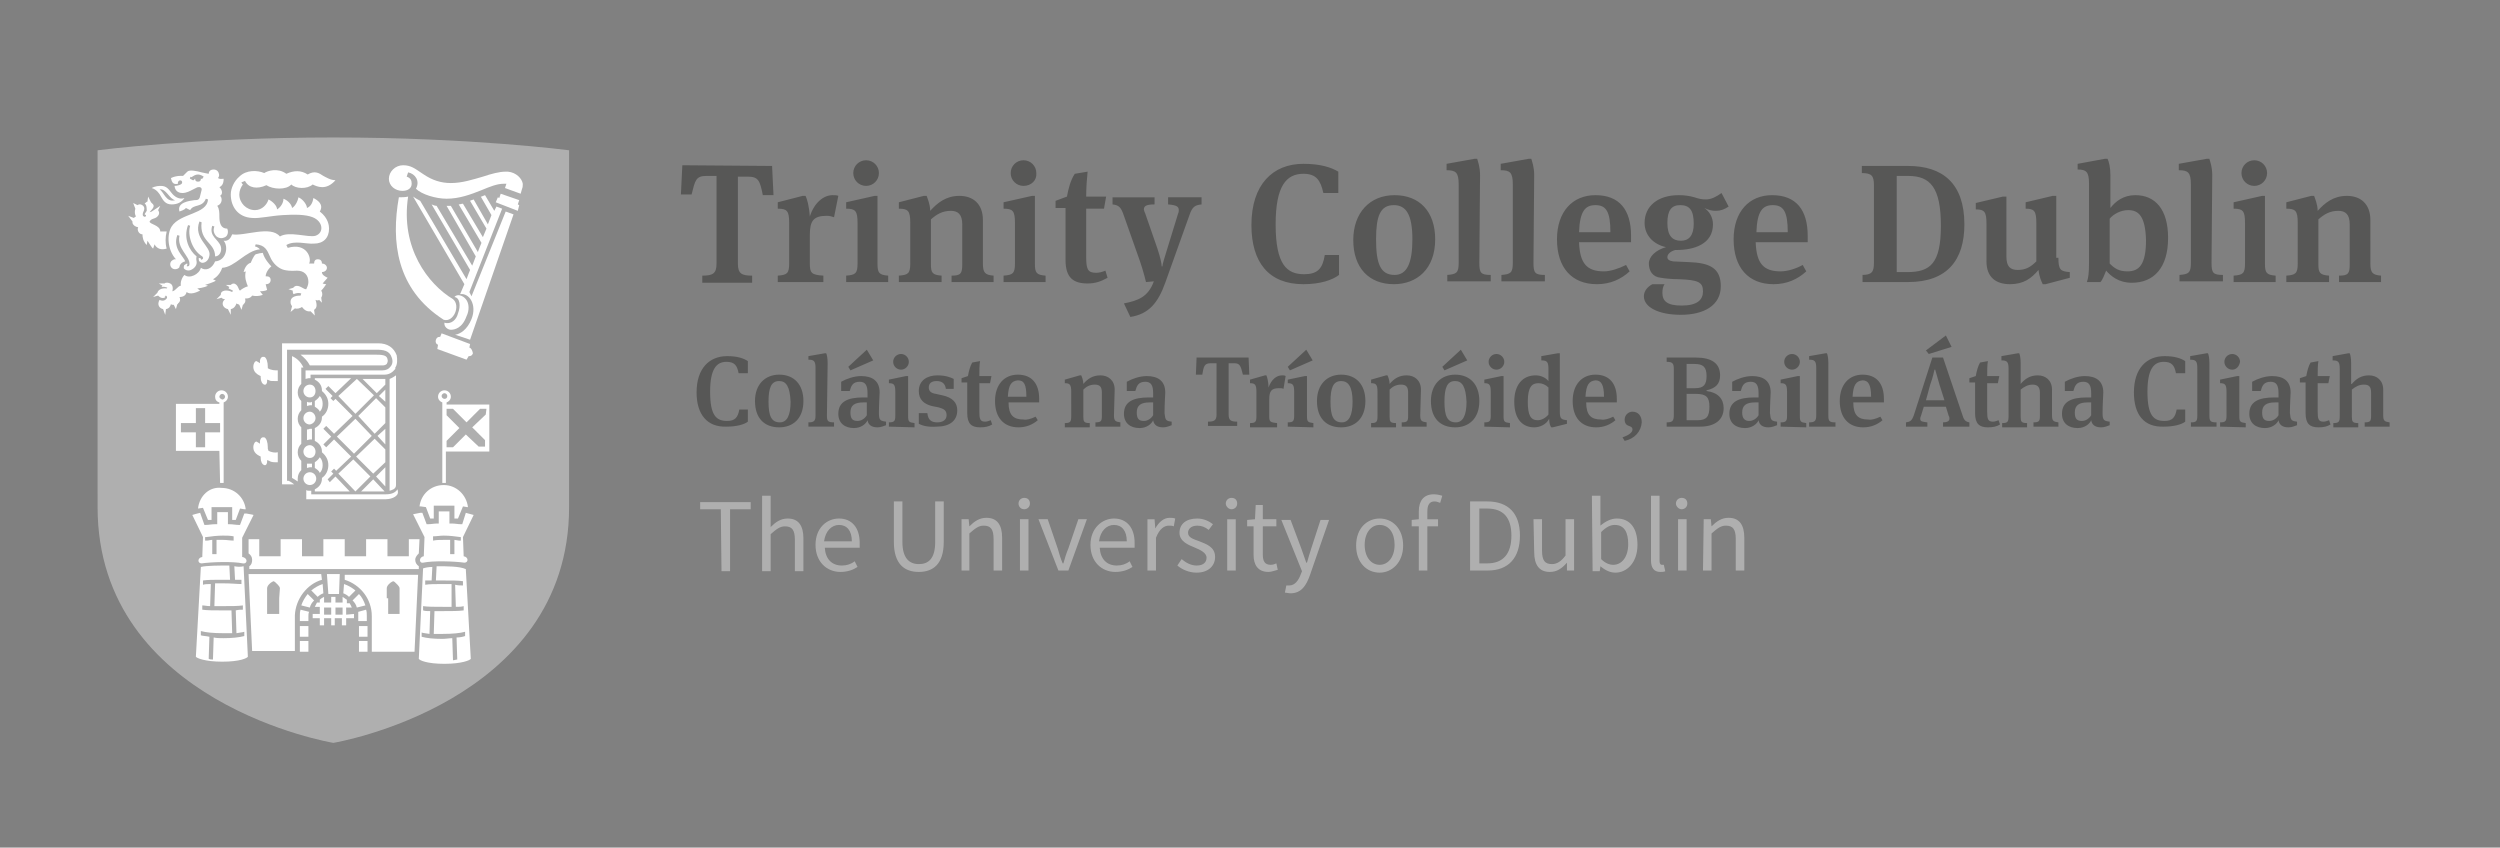
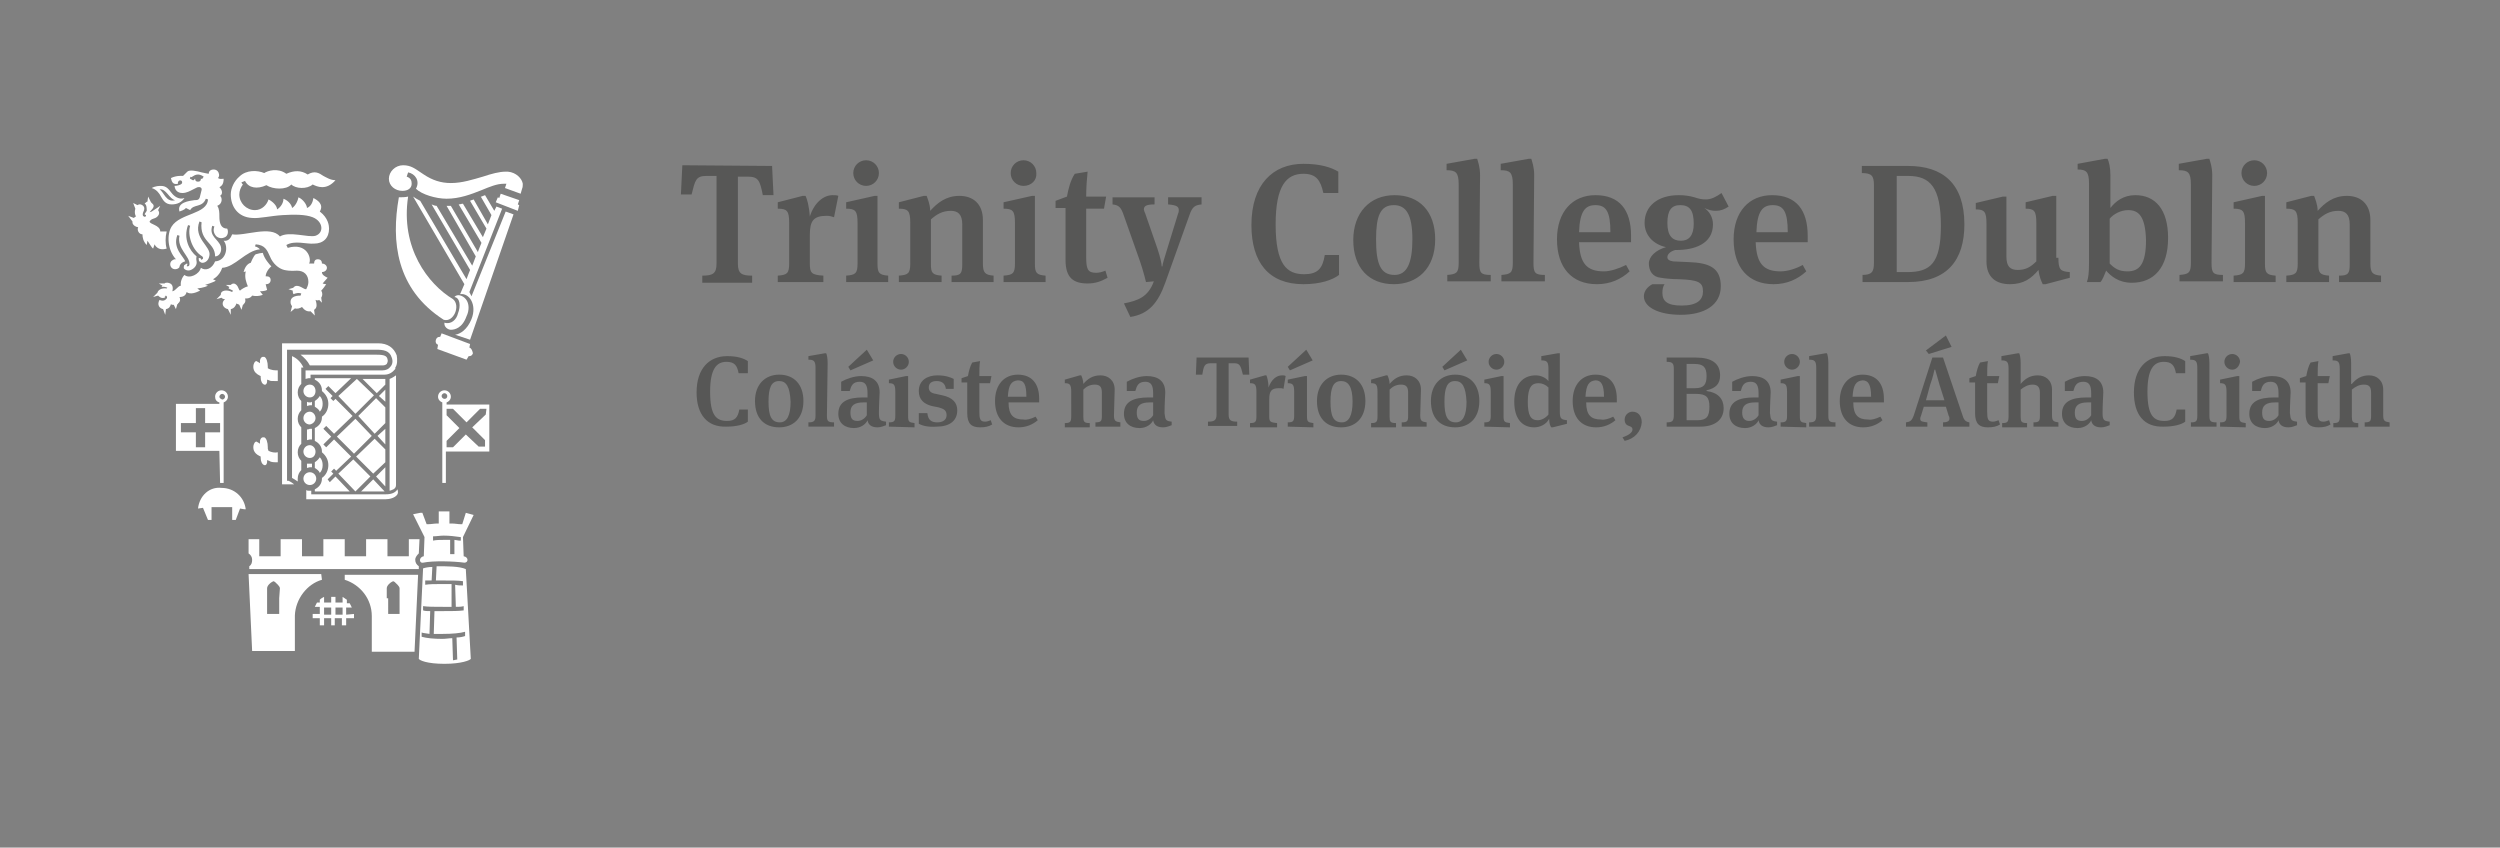
<svg xmlns="http://www.w3.org/2000/svg" version="1.1" id="Layer_1" x="0" y="0" viewBox="0 0 351 119" xml:space="preserve">
  <rect x="0" y="0" width="351" height="119" fill="#808080" stroke="none" />
  <style>.st2{fill:#fff}</style>
  <path d="M97.8 55.1c0-3.4 1.8-5.1 4.3-5.1 1.4 0 2.3.3 2.9.7v1.7h-1.3c-.2-1.1-.6-1.6-1.7-1.6-1.4 0-2.3 1-2.3 4.2 0 3.4.9 4.1 2.4 4.1 1.1 0 1.5-.5 1.7-1.6h1.2v1.7c-.5.4-1.6.7-3 .7-2.7.1-4.2-1.7-4.2-4.8zm11.6 4.9c-2.1 0-3.4-1.3-3.4-3.7 0-2.3 1.4-3.7 3.4-3.7 2.1 0 3.4 1.4 3.4 3.7 0 2.5-1.5 3.7-3.4 3.7zm0-6.5c-1.1 0-1.5.9-1.5 2.9s.4 2.9 1.6 2.9c1 0 1.5-1 1.5-2.9-.1-2.1-.6-2.9-1.6-2.9zm6.7 4.8c0 .8.1 1 1 1v.6h-3.6v-.6c.8 0 1-.2 1-1v-6.6c0-1-.2-1.2-1-1.2V50l2.3-.4h.2c.1.2.2.7.2 1.4l-.1 7.3zm8.3.9v.5c-.3.1-.7.3-1.2.3-.9 0-1.3-.4-1.4-1-.2.5-.9 1.1-1.9 1.1-1.3 0-2.2-.7-2.2-2 0-1.7 1.3-2.3 3.5-2.3h.6v-.6c0-1.1-.3-1.6-1.1-1.6-1 0-1.2.6-1.4 1.3h-1.2v-1.3c.7-.4 1.8-.8 2.8-.8 1.6 0 2.6.7 2.6 2.3 0 .4-.1 1.6-.1 2.9 0 1 .2 1.1 1 1.2zm-5.3-7.7l2.6-2.4.9 1.5-3.2 1.4-.3-.5zm2.1 5c-1.2 0-1.8.4-1.8 1.4 0 .9.3 1.2 1 1.2.5 0 1-.3 1.3-.8v-1.8h-.5zm3.6 3.4v-.6c.8 0 .9-.2.9-1V55c0-1-.2-1.2-.9-1.2v-.5l2.4-.5h.3v5.6c0 .8.1.9.9 1v.6l-3.6-.1zm1.7-8c-.6 0-1.1-.5-1.1-1.1s.5-1.1 1.1-1.1 1.1.5 1.1 1.1-.5 1.1-1.1 1.1zm2.5 7.6V58h1.2c.1 1 .6 1.3 1.4 1.3.7 0 1.3-.3 1.3-1s-.4-.9-1.1-1.1l-1-.2c-1.1-.3-1.8-.9-1.8-2.1 0-1.5 1.2-2.2 2.6-2.2 1.2 0 1.9.3 2.3.5v1.4h-1.1c-.1-.8-.6-1.1-1.3-1.1s-1.1.3-1.1.9c0 .5.3.8 1 .9l.9.2c1.4.3 2.1 1 2.1 2.1 0 1.5-1.1 2.3-2.9 2.3-1.4.1-2.1-.2-2.5-.4zm10-5.7h-1.5v4c0 1 .1 1.4.8 1.4.3 0 .5-.1.8-.2l.2.6c-.5.3-1 .4-1.7.4-1.2 0-1.8-.5-1.8-2v-4.3h-.8v-.6l.9-.3c.1-.6.3-1.4.6-1.9l1.1-.2c-.1.5-.1 1.4-.1 2.1h1.7l-.2 1zm6.4 4.7l.3.5c-.7.6-1.6 1-2.7 1-2.1 0-3.3-1.4-3.3-3.7s1.3-3.7 3.2-3.7c2 0 3 1.3 3 3.4v.5h-4.3c0 1.8.7 2.4 2.1 2.4.4.1 1.1-.1 1.7-.4zm-3.9-2.8h2.6c0-1.7-.3-2.3-1.2-2.3-.9.1-1.3.6-1.4 2.3zm14.9 2.6c0 .8.2.9.9 1v.6h-3.5v-.6c.8 0 .9-.2.9-.9v-3.3c0-.8-.3-1.1-1-1.1s-1.2.3-1.6.7v3.8c0 .7.1.9.9.9v.6h-3.5v-.6c.8 0 .9-.2.9-1V55c0-1-.2-1.2-.9-1.2v-.5l2.1-.6h.2c.1.2.3.7.3 1.2.6-.7 1.3-1.2 2.4-1.2 1.1 0 2 .7 2 2l-.1 3.6zm8.1.9v.5c-.3.1-.7.3-1.2.3-.9 0-1.3-.4-1.4-1-.2.5-.9 1.1-1.9 1.1-1.3 0-2.2-.7-2.2-2 0-1.7 1.3-2.3 3.5-2.3h.6v-.6c0-1.1-.3-1.6-1.1-1.6-1 0-1.2.6-1.4 1.3h-1.2v-1.3c.7-.4 1.8-.8 2.8-.8 1.6 0 2.6.7 2.6 2.3 0 .4-.1 1.6-.1 2.9.1 1 .2 1.1 1 1.2zm-3.1-2.7c-1.2 0-1.8.4-1.8 1.4 0 .9.3 1.2 1 1.2.5 0 1-.3 1.3-.8v-1.8h-.5zm13.9-6.3l.1 2.4h-.9c-.3-1.2-.4-1.6-1.2-1.6h-.8v7.2c0 .8.3 1 1.2 1v.6h-4.1v-.6c.9 0 1.2-.2 1.2-1V51h-.8c-.9 0-1 .4-1.2 1.6h-.9l.1-2.4h7.3zm4.7 2.5c.2 0 .4 0 .5.1l-.3 1.8c-.2-.1-.3-.1-.6-.1-1.1 0-1.4.4-1.4 1.6v2.3c0 .8.1.9 1.1 1v.6h-3.8v-.6c.8 0 .9-.2.9-1V55c0-1-.2-1.2-.9-1.2v-.5l2.1-.6h.2c.1.2.3.9.3 1.7.4-1.1 1.1-1.7 1.9-1.7zm.8 7.2v-.6c.8 0 .9-.2.9-1V55c0-1-.2-1.2-.9-1.2v-.5l2.4-.5h.3v5.6c0 .8.1.9.9 1v.6l-3.6-.1zm0-8.4l2.6-2.4.9 1.5-3.2 1.4-.3-.5zm7.5 8.5c-2.1 0-3.4-1.3-3.4-3.7 0-2.3 1.4-3.7 3.4-3.7 2.1 0 3.4 1.4 3.4 3.7 0 2.5-1.5 3.7-3.4 3.7zm0-6.5c-1.1 0-1.5.9-1.5 2.9s.4 2.9 1.6 2.9c1 0 1.5-1 1.5-2.9 0-2.1-.6-2.9-1.6-2.9zm11.1 4.8c0 .8.2.9.9 1v.6h-3.5v-.6c.8 0 .9-.2.9-.9v-3.3c0-.8-.3-1.1-1-1.1s-1.2.3-1.6.7v3.8c0 .7.1.9.9.9v.6h-3.5v-.6c.8 0 .9-.2.9-1V55c0-1-.2-1.2-.9-1.2v-.5l2.1-.6h.2c.1.2.3.7.3 1.2.6-.7 1.3-1.2 2.4-1.2 1.1 0 2 .7 2 2l-.1 3.6zm4.9 1.7c-2.1 0-3.4-1.3-3.4-3.7 0-2.3 1.4-3.7 3.4-3.7 2.1 0 3.4 1.4 3.4 3.7 0 2.5-1.5 3.7-3.4 3.7zm-1.8-8.5l2.6-2.4.9 1.5-3.2 1.4-.3-.5zm1.8 2c-1.1 0-1.5.9-1.5 2.9s.4 2.9 1.6 2.9c1 0 1.5-1 1.5-2.9-.1-2.1-.6-2.9-1.6-2.9zm4.1 6.4v-.6c.8 0 .9-.2.9-1V55c0-1-.2-1.2-.9-1.2v-.5l2.4-.5h.3v5.6c0 .8.1.9.9 1v.6l-3.6-.1zm1.7-8c-.6 0-1.1-.5-1.1-1.1s.5-1.1 1.1-1.1 1.1.5 1.1 1.1-.5 1.1-1.1 1.1zm5.3 8.1c-1.5 0-2.8-1-2.8-3.6 0-2.4 1.2-3.7 3-3.7.7 0 1.4.3 1.8.8v-1.7c0-1-.2-1.2-1-1.2V50l2.3-.4h.3v8.2c0 1 .2 1.1 1 1.2v.5l-2 .5h-.2c-.1-.1-.3-.5-.3-1.2-.4.8-1.3 1.2-2.1 1.2zm.5-1c.5 0 1.1-.3 1.5-.8v-3.8c-.4-.4-.9-.6-1.4-.6-.9 0-1.5.5-1.5 2.6 0 1.9.4 2.6 1.4 2.6zm10.6-.5l.3.5c-.7.6-1.6 1-2.7 1-2.1 0-3.3-1.4-3.3-3.7s1.3-3.7 3.2-3.7c2 0 3 1.3 3 3.4v.5h-4.3c0 1.8.7 2.4 2.1 2.4.4.1 1.1-.1 1.7-.4zm-3.9-2.8h2.6c0-1.7-.4-2.3-1.2-2.3-.9.1-1.3.6-1.4 2.3zm5.5 6.2l-.3-.5c.9-.3 1.4-.7 1.4-1.1 0-.3-.2-.4-.5-.5s-.6-.3-.6-.9.5-1.1 1.1-1.1c.8 0 1.3.6 1.3 1.5-.1 1.3-1 2.3-2.4 2.6zm5.9-2.6c.8 0 1-.2 1-1v-6.5c0-.8-.2-1-1-1v-.6h4.1c2.2 0 3.4.8 3.4 2.5 0 1.2-.6 1.8-1.9 2.1v.1c1.6.2 2.4 1.1 2.4 2.4 0 1.7-1.3 2.6-3.3 2.6H234v-.6zm4-4.8c1.2 0 1.6-.5 1.6-1.7 0-1.3-.5-1.7-1.7-1.7h-1.1v3.4h1.2zm.3 4.5c1.3 0 1.7-.5 1.7-1.9 0-1.3-.4-1.8-1.9-1.8h-1.3V59h1.5zm11.2.2v.5c-.3.1-.7.3-1.2.3-.9 0-1.3-.4-1.4-1-.2.5-.9 1.1-1.9 1.1-1.3 0-2.2-.7-2.2-2 0-1.7 1.3-2.3 3.5-2.3h.6v-.6c0-1.1-.3-1.6-1.1-1.6-1 0-1.2.6-1.4 1.3h-1.2v-1.3c.7-.4 1.8-.8 2.8-.8 1.6 0 2.6.7 2.6 2.3 0 .4-.1 1.6-.1 2.9.1 1 .2 1.1 1 1.2zm-3.1-2.7c-1.2 0-1.8.4-1.8 1.4 0 .9.4 1.2 1 1.2.5 0 1-.3 1.3-.8v-1.8h-.5zm3.6 3.4v-.6c.8 0 .9-.2.9-1V55c0-1-.2-1.2-.9-1.2v-.5l2.4-.5h.3v5.6c0 .8.1.9.9 1v.6l-3.6-.1zm1.6-8c-.6 0-1.1-.5-1.1-1.1s.5-1.1 1.1-1.1 1.1.5 1.1 1.1-.5 1.1-1.1 1.1zm5.1 6.4c0 .8.1 1 1 1v.6H254v-.6c.8 0 1-.2 1-1v-6.6c0-1-.2-1.2-1-1.2V50l2.3-.4h.2c.1.2.2.7.2 1.4v7.3zm7.3.2l.3.5c-.7.6-1.6 1-2.7 1-2.1 0-3.3-1.4-3.3-3.7s1.3-3.7 3.2-3.7c2 0 3 1.3 3 3.4v.5h-4.3c0 1.8.7 2.4 2.1 2.4.4.1 1.1-.1 1.7-.4zm-3.9-2.8h2.6c0-1.7-.4-2.3-1.2-2.3-.9.1-1.3.6-1.4 2.3zm13.1 1.4h-3.1l-.4 1.3c-.1.2-.1.3-.1.4 0 .4.3.4 1 .5v.6h-3v-.6c.6-.1.8-.2 1.1-1l2.6-8.1h1.5l2.7 8c.2.7.4 1 1 1.1v.6h-3.7v-.6c.6 0 .9-.2.9-.5 0-.1 0-.3-.1-.4l-.4-1.3zm-2.8-.9h2.6l-.7-2.2c-.3-1-.5-1.7-.6-2.1h-.1c-.1.4-.2 1-.6 2.1l-.6 2.2zm0-7l2.8-2.1.8 1.6-3.2 1-.4-.5zm10.1 4.6H279v4c0 1 .1 1.4.8 1.4.3 0 .5-.1.8-.2l.2.6c-.5.3-1 .4-1.7.4-1.2 0-1.8-.5-1.8-2v-4.3h-.8v-.6l.9-.3c.1-.6.3-1.4.6-1.9l1.1-.2c-.1.5-.1 1.4-.1 2.1h1.7l-.2 1zm3.2.1c.6-.7 1.3-1.2 2.4-1.2s2 .7 2 2v3.6c0 .8.2.9.9 1v.6h-3.5v-.6c.8 0 .9-.2.9-.9v-3.3c0-.8-.4-1.1-1-1.1-.7 0-1.2.3-1.7.7v3.8c0 .7.1.9.9.9v.6h-3.5v-.6c.8 0 .9-.2.9-1v-6.6c0-1-.2-1.2-1-1.2V50l2.3-.4h.2c.1.2.2.7.2 1.4v2.9zm12.5 5.3v.5c-.3.1-.7.3-1.2.3-.9 0-1.3-.4-1.4-1-.2.5-.9 1.1-1.9 1.1-1.3 0-2.2-.7-2.2-2 0-1.7 1.3-2.3 3.5-2.3h.6v-.6c0-1.1-.3-1.6-1.1-1.6-1 0-1.2.6-1.4 1.3h-1.2v-1.3c.7-.4 1.8-.8 2.8-.8 1.6 0 2.6.7 2.6 2.3 0 .4-.1 1.6-.1 2.9 0 1 .2 1.1 1 1.2zm-3.1-2.7c-1.2 0-1.8.4-1.8 1.4 0 .9.3 1.2 1 1.2.5 0 1-.3 1.3-.8v-1.8h-.5zm6.5-1.4c0-3.4 1.8-5.1 4.3-5.1 1.4 0 2.3.3 2.9.7v1.7h-1.3c-.2-1.1-.6-1.6-1.7-1.6-1.4 0-2.3 1-2.3 4.2 0 3.4.9 4.1 2.4 4.1 1.1 0 1.5-.5 1.7-1.6h1.2v1.7c-.5.4-1.6.7-3 .7-2.8.1-4.2-1.7-4.2-4.8zm10.6 3.2c0 .8.1 1 1 1v.6h-3.6v-.6c.8 0 .9-.2.9-1v-6.6c0-1-.2-1.2-1-1.2V50l2.3-.4h.2c.1.2.2.7.2 1.4v7.3zm1.5 1.6v-.6c.8 0 .9-.2.9-1V55c0-1-.2-1.2-.9-1.2v-.5l2.4-.5h.3v5.6c0 .8.1.9.9 1v.6l-3.6-.1zm1.7-8c-.6 0-1.1-.5-1.1-1.1s.5-1.1 1.1-1.1 1.1.5 1.1 1.1c-.1.6-.5 1.1-1.1 1.1zm9.1 7.3v.5c-.3.1-.7.3-1.2.3-.9 0-1.3-.4-1.4-1-.2.5-.9 1.1-1.9 1.1-1.3 0-2.2-.7-2.2-2 0-1.7 1.3-2.3 3.5-2.3h.6v-.6c0-1.1-.3-1.6-1.1-1.6-1 0-1.2.6-1.4 1.3h-1.2v-1.3c.7-.4 1.8-.8 2.8-.8 1.6 0 2.6.7 2.6 2.3 0 .4-.1 1.6-.1 2.9.1 1 .2 1.1 1 1.2zm-3.1-2.7c-1.2 0-1.8.4-1.8 1.4 0 .9.3 1.2 1 1.2.5 0 1-.3 1.3-.8v-1.8h-.5zm7.5-2.7h-1.5v4c0 1 .1 1.4.8 1.4.3 0 .5-.1.8-.2l.2.6c-.5.3-1 .4-1.7.4-1.2 0-1.8-.5-1.8-2v-4.3h-.8v-.6l.9-.3c.1-.6.3-1.4.6-1.9l1.1-.2c-.1.5-.1 1.4-.1 2.1h1.7l-.2 1zm3.3.1c.6-.7 1.3-1.2 2.4-1.2s2 .7 2 2v3.6c0 .8.2.9.9 1v.6H332v-.6c.8 0 .9-.2.9-.9v-3.3c0-.8-.3-1.1-1-1.1s-1.2.3-1.7.7v3.8c0 .7.1.9.9.9v.6h-3.5v-.6c.8 0 .9-.2.9-1v-6.6c0-1-.2-1.2-1-1.2V50l2.2-.4h.2c.1.2.2.7.2 1.4v2.9h.1zM108.4 23.3l.2 4.1h-1.5c-.4-2-.6-2.6-2.1-2.6h-1.4V37c0 1.4.5 1.7 2 1.7v1h-7v-1c1.5 0 2-.3 2-1.7V24.7h-1.4c-1.5 0-1.6.6-2.1 2.6h-1.5l.2-4.1 12.6.1zm8.5 4.1c.3 0 .6 0 .8.1l-.6 3c-.3-.1-.6-.2-1-.2-1.9 0-2.4.7-2.4 2.7v4c0 1.3.2 1.6 1.9 1.7v.9h-6.4v-.9c1.3-.1 1.6-.3 1.6-1.7v-5.7c0-1.7-.3-2-1.6-2v-.9l3.5-.9h.4c.2.4.5 1.4.6 2.9.6-1.9 1.9-3 3.2-3zm1.9 12.2v-.9c1.3-.1 1.6-.3 1.6-1.7v-5.7c0-1.7-.3-2-1.6-2v-.9l4-.9h.4V37c0 1.3.2 1.6 1.5 1.7v.9h-5.9zm2.8-13.5c-1 0-1.8-.8-1.8-1.8s.8-1.8 1.8-1.8 1.8.8 1.8 1.8-.8 1.8-1.8 1.8zM138 37c0 1.3.3 1.6 1.5 1.7v.9h-5.9v-.9c1.3 0 1.5-.3 1.5-1.6v-5.6c0-1.4-.6-1.9-1.6-1.9-1.2 0-2 .5-2.8 1.2v6.3c0 1.2.2 1.5 1.5 1.6v.9h-6v-.9c1.3-.1 1.6-.3 1.6-1.7v-5.7c0-1.7-.3-2-1.6-2v-.9l3.5-.9h.4c.1.3.5 1.2.5 2.1 1-1.1 2.2-2.1 4.1-2.1 1.9 0 3.3 1.1 3.3 3.4V37zm2.9 2.6v-.9c1.3-.1 1.6-.3 1.6-1.7v-5.7c0-1.7-.3-2-1.6-2v-.9l4-.9h.4V37c0 1.3.2 1.6 1.5 1.7v.9h-5.9zm2.8-13.5c-1 0-1.8-.8-1.8-1.8s.8-1.8 1.8-1.8 1.8.8 1.8 1.8c.1 1-.7 1.8-1.8 1.8zm11.3 3.2h-2.5V36c0 1.8.2 2.3 1.4 2.3.4 0 .8-.1 1.3-.3l.3 1c-.9.5-1.7.8-2.8.8-2 0-3.1-.8-3.1-3.3v-7.3h-1.4v-1l1.6-.6c.2-1.1.5-2.3 1.1-3.2l1.8-.3c-.1.9-.2 2.3-.2 3.5h2.8l-.3 1.7zm2.8 13.3c2-.4 3.4-.9 4.2-3.1l-1.1.1c-.3-1.2-.6-2.3-1.3-4.2l-1.8-5.1c-.4-1.2-.7-1.5-1.6-1.6v-1h5.9v1c-1.1 0-1.5.2-1.5.7 0 .1.1.4.2.6l1.7 4.9c.4 1.2.6 2.1.6 2.5h.1c0-.3.3-1.2.6-2.2l1.6-5.2c.1-.2.1-.4.1-.5 0-.5-.3-.7-1.5-.8v-1h4.7v1c-.9.1-1.3.3-1.7 1.5l-3.4 9.5c-1 2.8-2.3 4.4-4.9 4.8l-.9-1.9zm17.9-11c0-5.7 3-8.6 7.3-8.6 2.4 0 3.9.5 4.9 1.1v3h-2.1c-.4-1.8-1-2.7-2.8-2.7-2.4 0-3.9 1.7-3.9 7.1 0 5.7 1.6 7 4 7 1.9 0 2.6-.8 2.9-2.7h2v2.8c-.9.7-2.6 1.3-5 1.3-4.9 0-7.3-3.1-7.3-8.3zm20 8.3c-3.5 0-5.7-2.3-5.7-6.2 0-3.8 2.3-6.3 5.8-6.3s5.7 2.3 5.7 6.2c0 4.2-2.6 6.3-5.8 6.3zm0-11.1c-1.9 0-2.5 1.5-2.5 4.8 0 3.4.6 5 2.6 5 1.7 0 2.5-1.6 2.5-5 0-3.5-.9-4.8-2.6-4.8zm12 8.1c0 1.4.2 1.7 1.6 1.7v.9h-6.1v-.9c1.3-.1 1.6-.3 1.6-1.7v-11c0-1.7-.4-2-1.7-2V23l3.9-.7h.4c.1.4.4 1.1.4 2.3l-.1 12.3zm7.6 0c0 1.4.2 1.7 1.6 1.7v.9h-6.1v-.9c1.3-.1 1.6-.3 1.6-1.7v-11c0-1.7-.4-2-1.7-2V23l3.9-.7h.4c.1.4.4 1.1.4 2.3l-.1 12.3zm13 .3l.5.9c-1.2 1.1-2.7 1.8-4.6 1.8-3.5 0-5.6-2.3-5.6-6.3 0-3.9 2.2-6.2 5.4-6.2 3.4 0 5 2.1 5 5.7v.9h-7.3c.1 3 1.1 4.1 3.5 4.1.9 0 2.1-.4 3.1-.9zm-6.6-4.6h4.4c0-2.9-.6-3.8-2.1-3.8-1.4 0-2.2.8-2.3 3.8zm9.1 9c0-.8.6-1.4 1.2-1.7h1.7c-.2.3-.3.7-.3 1.2 0 1.2.7 1.8 2.7 1.8 2.2 0 3-.8 3-2 0-1.3-.7-1.6-3.4-1.7-.9 0-2-.1-2.5-.2-1.2-.1-1.7-1-1.7-2s1-1.9 2.4-2.3c-1.8-.4-3-1.7-3-3.4 0-2.4 1.9-3.9 4.8-3.9.8 0 1.5.1 2.2.3.6.2 1 .3 1.6.3.8 0 1.5-.4 2.2-.9l1 1.9c-.6.4-1.1.6-1.8.6-.5 0-1-.1-1.6-.4.7.5 1.2 1.3 1.2 2.3 0 2.8-2.7 3.6-5.1 3.6h-.2c-.7.2-1.1.6-1.1 1 0 .3.2.5.8.6l2.2.1c2.9.1 4.5.8 4.5 3.4 0 2.7-2.4 4-5.6 4-3.2 0-5.2-1.1-5.2-2.6zm7-10.2c0-1.9-.6-2.6-1.9-2.6-1.2 0-1.8.7-1.8 2.5s.7 2.5 1.9 2.5c1.1 0 1.8-.7 1.8-2.4zm15.3 5.8l.5.9c-1.2 1.1-2.7 1.8-4.6 1.8-3.5 0-5.6-2.3-5.6-6.3 0-3.9 2.2-6.2 5.4-6.2 3.4 0 5 2.1 5 5.7v.9h-7.3c.1 3 1.1 4.1 3.5 4.1 1 0 2.2-.4 3.1-.9zm-6.5-4.6h4.4c0-2.9-.6-3.8-2.1-3.8-1.4 0-2.2.8-2.3 3.8zm14.8 6c1.4 0 1.7-.4 1.7-1.7V26c0-1.3-.3-1.7-1.7-1.7v-1h6.5c4.8 0 7.9 2.4 7.9 8.2 0 5-2.4 8.1-7.9 8.1h-6.4v-1h-.1zm6.4-.4c3.2 0 4.7-1.2 4.7-6.5 0-5.4-1.5-7-4.6-7h-1.6v13.5h1.5zm21.2-2c0 1.7.3 1.9 1.6 2v.8l-3.4.9h-.4c-.2-.4-.5-1.1-.6-2-1 1.2-2.1 2-4 2-2 0-3.3-1-3.3-3.2v-5.3c0-1.7-.3-2-1.5-2v-.9l3.8-.9h.5V36c0 1.4.5 1.9 1.6 1.9s1.8-.4 2.6-1.2v-5.4c0-1.7-.3-2-1.5-2v-.9l3.8-.9h.5v8.7h.3zm5.9 3.4H293c.2-.6.3-1.2.3-2.8v-11c0-1.7-.4-2-1.6-2V23l3.8-.7h.4c.2.4.4 1.2.4 2.3v4.6c.7-.9 1.8-1.8 3.5-1.8 2.8 0 4.6 2 4.6 6 0 4.2-2 6.3-5.1 6.3-1.8 0-2.9-.9-3.6-1.7-.2.5-.5 1.3-.8 1.6zm3.9-10.1c-1.1 0-2.1.6-2.6 1.2V37c.7.7 1.3 1.1 2.5 1.1 1.6 0 2.6-.9 2.6-4.4-.1-3.3-1-4.2-2.5-4.2zm11.7 7.4c0 1.4.2 1.7 1.6 1.7v.9H306v-.9c1.3-.1 1.6-.3 1.6-1.7v-11c0-1.7-.4-2-1.7-2V23l3.9-.7h.4c.1.4.4 1.1.4 2.3l-.1 12.3zm3.1 2.7v-.9c1.3-.1 1.6-.3 1.6-1.7v-5.7c0-1.7-.3-2-1.6-2v-.9l4-.9h.4V37c0 1.3.2 1.6 1.5 1.7v.9h-5.9zm2.9-13.5c-1 0-1.8-.8-1.8-1.8s.8-1.8 1.8-1.8 1.8.8 1.8 1.8-.8 1.8-1.8 1.8zM332.8 37c0 1.3.3 1.6 1.5 1.7v.9h-5.9v-.9c1.3 0 1.5-.3 1.5-1.6v-5.6c0-1.4-.6-1.9-1.6-1.9-1.2 0-2 .5-2.8 1.2v6.3c0 1.2.2 1.5 1.5 1.6v.9h-6v-.9c1.3-.1 1.6-.3 1.6-1.7v-5.7c0-1.7-.3-2-1.6-2v-.9l3.5-.9h.4c.1.3.5 1.2.5 2.1 1-1.1 2.2-2.1 4.1-2.1s3.3 1.1 3.3 3.4V37z" fill="#575756" />
-   <path d="M101.2 71.5h-2.9v-1h7.1v1h-2.9v8.7h-1.2l-.1-8.7zm5.8-1.9h1.2V74c.7-.7 1.4-1.2 2.4-1.2 1.5 0 2.2 1 2.2 2.8v4.6h-1.2v-4.4c0-1.4-.4-1.9-1.4-1.9-.7 0-1.2.4-2 1.1v5.2H107V69.6zm10.8 3.2c1.8 0 2.9 1.3 2.9 3.4v.7h-4.9c.1 1.6 1 2.5 2.4 2.5.7 0 1.3-.2 1.8-.6l.4.8c-.6.4-1.4.7-2.4.7-1.9 0-3.5-1.4-3.5-3.8s1.6-3.7 3.3-3.7zm1.8 3.2c0-1.5-.7-2.3-1.8-2.3-1 0-1.9.8-2.1 2.3h3.9zm5.9-5.6h1.2v5.7c0 2.3 1 3.1 2.3 3.1s2.3-.7 2.3-3.1v-5.7h1.2v5.7c0 3.1-1.5 4.2-3.5 4.2s-3.5-1.1-3.5-4.2v-5.7zm9.5 2.5h1l.1 1c.7-.7 1.4-1.2 2.4-1.2 1.5 0 2.2 1 2.2 2.8v4.6h-1.2v-4.4c0-1.4-.4-1.9-1.4-1.9-.7 0-1.2.4-2 1.1v5.2H135v-7.2zm8-2.2c0-.5.4-.8.8-.8.5 0 .8.3.8.8s-.4.8-.8.8c-.5 0-.8-.4-.8-.8zm.2 2.2h1.2v7.2h-1.2v-7.2zm2.6 0h1.3l1.4 4.1c.2.7.4 1.4.7 2.1h.1c.2-.7.4-1.4.7-2.1l1.4-4.1h1.2l-2.6 7.2h-1.4l-2.8-7.2zm10.6-.1c1.8 0 2.9 1.3 2.9 3.4v.7h-4.9c.1 1.6 1 2.5 2.4 2.5.7 0 1.3-.2 1.8-.6l.4.8c-.6.4-1.4.7-2.4.7-1.9 0-3.5-1.4-3.5-3.8s1.7-3.7 3.3-3.7zm1.8 3.2c0-1.5-.7-2.3-1.8-2.3-1 0-1.9.8-2.1 2.3h3.9zm2.9-3.1h1l.1 1.3c.5-.9 1.2-1.5 2-1.5.3 0 .5 0 .8.1l-.2 1.1c-.2-.1-.4-.1-.7-.1-.6 0-1.3.4-1.8 1.7v4.6h-1.2v-7.2zm4.8 5.6c.6.5 1.3.9 2.1.9 1 0 1.4-.5 1.4-1.1 0-.7-.9-1.1-1.6-1.4-1-.4-2.2-.9-2.2-2.1s.9-2 2.5-2c.9 0 1.7.4 2.2.8l-.6.8c-.5-.4-1-.6-1.6-.6-.9 0-1.3.5-1.3 1 0 .7.8.9 1.6 1.2 1 .4 2.2.8 2.2 2.2 0 1.2-.9 2.2-2.6 2.2-1 0-2-.4-2.7-1l.6-.9zm6.2-7.8c0-.5.4-.8.8-.8.5 0 .8.3.8.8s-.4.8-.8.8-.8-.4-.8-.8zm.2 2.2h1.2v7.2h-1.2v-7.2zm3.9 1h-1.1V73l1.1-.1.1-2h1v2h1.9v1h-1.9v4c0 .9.3 1.4 1.1 1.4.3 0 .6-.1.8-.2l.2.9c-.4.1-.9.3-1.3.3-1.5 0-2.1-1-2.1-2.4v-4h.2zm4.8 8.3c.8 0 1.3-.7 1.6-1.5l.2-.5-2.9-7.2h1.3l1.5 4 .7 2h.1c.2-.7.4-1.4.6-2l1.3-4h1.2l-2.7 7.8c-.5 1.4-1.2 2.5-2.7 2.5-.3 0-.6-.1-.8-.1l.2-1h.4zm12.7-9.4c1.8 0 3.3 1.4 3.3 3.8s-1.6 3.8-3.3 3.8c-1.8 0-3.3-1.4-3.3-3.8 0-2.5 1.6-3.8 3.3-3.8zm0 6.5c1.2 0 2.1-1.1 2.1-2.8 0-1.7-.8-2.8-2.1-2.8-1.2 0-2.1 1.1-2.1 2.8 0 1.7.9 2.8 2.1 2.8zm8.5-8.7c-.3-.1-.5-.2-.8-.2-.7 0-1 .5-1 1.4v1.1h1.5v1h-1.5v6.2h-1.2v-6.2h-1V73l1-.1v-1.1c0-1.5.7-2.4 2.1-2.4.4 0 .9.1 1.2.2l-.3 1zm4.2-.2h2.4c3 0 4.6 1.7 4.6 4.8 0 3.1-1.6 4.9-4.5 4.9h-2.5v-9.7zm2.4 8.7c2.3 0 3.4-1.4 3.4-3.9s-1.1-3.8-3.4-3.8h-1.1v7.7h1.1zm6.5-6.2h1.2v4.4c0 1.4.4 1.9 1.4 1.9.7 0 1.3-.4 1.9-1.2v-5.1h1.2v7.2h-1V79c-.7.8-1.4 1.3-2.4 1.3-1.5 0-2.2-1-2.2-2.8l-.1-4.6zm8.2-3.3h1.2v4.2c.7-.6 1.5-1 2.3-1 1.9 0 2.9 1.4 2.9 3.7 0 2.5-1.5 3.9-3.1 3.9-.7 0-1.4-.3-2.1-.9l-.1.7h-1l-.1-10.6zm3 9.7c1.2 0 2.1-1.1 2.1-2.9 0-1.6-.5-2.7-1.9-2.7-.6 0-1.2.3-1.9 1v3.8c.6.6 1.2.8 1.7.8zm5.3-9.7h1.2v9.2c0 .4.2.5.3.5h.3l.2.9c-.2.1-.4.1-.7.1-.9 0-1.3-.6-1.3-1.6v-9.1zm3.5 1.1c0-.5.4-.8.8-.8.5 0 .8.3.8.8s-.4.8-.8.8-.8-.4-.8-.8zm.3 2.2h1.2v7.2h-1.2v-7.2zm3.6 0h1l.1 1c.7-.7 1.4-1.2 2.4-1.2 1.5 0 2.2 1 2.2 2.8v4.6h-1.2v-4.4c0-1.4-.4-1.9-1.4-1.9-.7 0-1.2.4-2 1.1v5.2h-1.2l.1-7.2zM79.9 21.1v50.1c0 27.6-33.1 33.1-33.1 33.1s-33.1-5.5-33.1-33.1V21.1s13.8-1.8 33.1-1.8 33.1 1.8 33.1 1.8z" fill="#afafaf" />
  <path class="st2" d="M22.6 27.6c.3.5.6 1.1 1.5 1.1.8 0 1.4-.3 1.8-.9-.8.3-1.5-.3-1.8-.7-.4-.5-.7-1-1.5-1-.2 0-.8 0-1.3.3.7.2 1.1.8 1.3 1.2zm2 .5c-1.3.4-1.6-1.2-2.2-1.5.9-.2 1.4 1.4 2.2 1.5zM37.4 26c.9.6 2.8.7 3.5-.1.6.6 2.2.7 3 0 .6.3 1.9.9 3.2-.6-.7 0-1.3-.4-1.7-.6-.6-.4-1.2-.8-2.2-.2-.9-.6-1.9-.6-3-.1-1.2-.9-2.7-.4-3.1-.1-.9-.4-2.5-.5-3.5.5-.7.6-1.2 1.6-1.2 2.5 0 1.7 1 3.2 3 3.3 1 .1 2.6-.3 4.3-.4 1.6-.1 3.2-.1 4.2.3 1.5.6 1.6 2.2.4 2.6-1 .3-3.7-.7-5 .1-1.3-1.6-5 0-6.7-.3-.2.5-.5 1-1.2.9.7.8.4 2.8-1.2 2.9-.4 1-1.3 1.4-2 .9-.2.9-1.6 1.6-2.3 1-.4.4-.6 1.1-.5 1.5-.5.1-.7.7-1.2.8.1-.4.1-.9-.3-1.1-.2-.1-.6-.2-.8 0h-.8l.5.3c0 .1-.1.1-.1.2.2-.1.6 0 .8.1l-.1.1c-.7-.1-1.2.2-1.3.6l-.6.6.7-.2c.1.1.2.2.4.3.3.1.6 0 .6-.1.1-.1-.1-.1-.1-.1.1-.1.3-.1.3 0 .1.1.1.3-.2.5s-.6.1-.8 0c-.4.7 0 1.2.5 1.3l.3.8.1-.8c.5-.1.6-.4.7-.7.1.1.2.1.4.1l.3.6.2-.7s.1 0 .1-.1c.4-.3.3-.7.2-.9.5 0 .9-.2 1-.7.5.4 1.3.1 1.9-.2l-.4-.3s1-.1 1.5-.4l-.4-.1s1.3-.4 1.5-.6l-.4-.2s.9-.4 1.3-1.6c1.8-.1 3.3-2.4 5.3-2.6-.3-.3-.6-.4-.7-.4l.1-.3c1.3.1 1.6.8 2 1.7.4 1 1.2 1.7 2 1.9.9.2 1.6.1 1.8.1 1 0 1.6.6 1.6 1.6 0 .4-.2.8-.3 1-.3.1-1-.7-1.6-.4-.1.1-.2.1-.2.2l-.7.2.6.2c0 .2 0 .3.1.5.5-.2.8-.2 1.1-.1l-.1.3c-.3 0-1.5 0-1.4 1 0 .2.1.3.2.5l-.2.8.6-.5c.3.1.7 0 1-.2.3.4.7.7 1.2.6l.6.6-.1-.8c.3-.2.5-.5.2-1.4.2.1.4.1.5 0l.4.4-.1-.7c.2-.3.2-.7 0-1 .3-.3.5-.6.7-.9-.2 0-.5-.1-.5-.1s.5-.6.7-.8c-.4-.2-.8-.4-.8-.8.3 0 .7-.2.7-.6 0-.3-.3-.6-.7-.6 0-.4-.2-.6-.6-.6-.3 0-.5.2-.5.6h-.7c.4-.7-.3-3-3-2.2l-.2-.4c1.2-.7 2.8-.1 3.9-.2 1.3 0 2.1-.8 2.1-2.1 0-.4-.1-1.5-1.3-2.4.6-1-.3-1.6-.9-1.9-.1.7-.4 1.2-.9 1.4 0-.4-.5-1.2-1.2-1.5-.1.6-.5 1.3-.9 1.5 0-.3-.4-1-1.2-1.3 0 .6-.4 1.2-.9 1.5 0-.5-.6-1.1-1.2-1.4-.2.7-.9 1.5-1.9 1.5-1.2 0-2.2-1-2.2-2.2 0-.5.2-1 .5-1.4 0 0-.2-.2-.2-.3l.5-.2c.5 1 1.7 1.2 3 .6z" />
  <path class="st2" d="M38.1 37.4c-.3-.3-1-1.1-1.2-1.9-.2 0-.7.1-1 .2-.3.2-.7 1.2-.7 1.2s-.7.1-1 1.3l.3-.1c-.2.9.1 1.6.3 2.1-.4.1-.9.4-1.1.6-.2-.1-.2-.5-.5-.8-.2-.2-.5-.3-.8 0h-.7l.5.3s-.1.1-.1.2l.6.3-.1.2c-.8-.4-1.6-.2-1.6.3v.1l-.6.6.7-.2c.1.1.2.2.5.2-.7.6-.2 1.3.4 1.4l.4.8v-.8c.5-.1.7-.5.8-.8.1.1.3.1.4.2l.3.7.2-.7c.1 0 .1-.1.1-.1.4-.3.2-.8.2-.8s.7.1 1-.4c.5.1.9.1 1.5-.1l-.4-.5s.7 0 1-.2c-.1-.3-.1-.5-.2-.8h.1c.3 0 .6-.2.6-.6 0-.3-.2-.5-.5-.5h-.2c0-.4.3-1 .8-1.4zm-14.7-2.5c-.2-.7-.2-1.6 0-2.4h-.9c0-.9-1.5-1-1.5-1.4.3-.5.7-.3 1.1-.7.3-.3.3-.6.1-.9l.3-.6-1.2.8-.3.1c.1-.2.8-.7.5-1.1l-.3-.3-.4-.8-.1.7c-.1 0-.3.2-.4.3.3.1.3.7.3 1-.1.2-.3.4-.3.5l.2.1c0 .2-.1.3-.3.2s-.2-.3-.1-.6c.1-.2.3-.6 0-.9-.2-.2-.5-.3-.8-.1l-.6-.3.3.8c-.2.7.1 1.1.1 1.1-.1 0-.2.1-.3.2l-.8-.3.6.8v.2c.1.4.6.6.8.6-.2.4.1 1 .6 1 0 .4.1 1 .6 1.5l.1-.6c.1.1.6 1 .8 1.1l.2-.6s.4 1 1.7.6zm1.6-9.1c-.1-.2.1-.4.1-.4.1-.1.3-.1.4 0s.1.3 0 .4c-.2.2-.7.3-1 .3.1.9.8 1 1.1 1 .6 0 1.1-.3 1.5-.5l.6-.3c.3-.1.7 0 .6.4l-.2.8c-.1.6-.4.6-.8.6-.7.1-2.5.3-2.1 1.6.2-.1.7-.2.9-.5l.6.3c.5-.9 1.7-.3 2.2-1.6l.3.1c-.1 2.1-3.9 1.9-5.1 3.8-.7 1.1-.6 3.3.6 4.6h-.2c-.3.1-.6.3-.6.7s.3.7.7.7c.2 0 .5-.1.6-.3 0-.3.3-.7.8-.8-.2-.7-1.8-1.8-1.1-3.7l.3.1c-.4 1.8 1.5 2.9 1.4 4 0 .2-.1.3-.3.3-.1 0-.1-.1 0-.2V37c-.2 0-.3.2-.4.2-.1.1-.1.3-.1.4 0 .1.1.2.3.3s.5.1.7 0c.5-.2.9-.7.8-1.2 0 0-.1-.4 0-.7-1-.8-1.9-2.5-1.2-4.4l.3.1c-.4 1.2.2 3.4 1.7 4.3.1.1.2.3 0 .4-.1.1-.2.1-.2-.1 0 0-.2-.1-.3-.1 0 .2 0 .4.1.5s.3.2.4.2c.5 0 .9-.4 1-1 .3-1.3-2.3-2.4-1.4-4.8l.3.1C28 34 30.2 34 30.2 36c.6 0 1-.7.8-1.4-.3-1-1.7-1.4-1.2-2.9l.3.1c-.2.5-.1 1 .3 1.4.4.3.8.3 1.2.1s.5-.8.3-1.2c-.9 0-1.1-.8-1.1-1.7 0-.5 0-1.1-.3-1.5.8-.3.7-1.2.4-1.4.5-.3.2-1-.1-1.2.3-.2.6-.4.6-1.2-.3 0-.5.1-.8-.1.2-.2.2-.5.1-.7 0-.1-.2-.5-.7-.5s-.7.3-.7.6c0 0-.6-.1-1-.2-.7-.2-1.7-.4-2-.1l-.6.6s-.9-.1-1.7.3c.1.4.2 1 1 .8zm1.8-1c.1.1.1.1.2 0 .2-.1.4-.3.8-.3s.8.3.8.3l-.2.3h-.2c0 .1 0 .2-.1.3s-.2.1-.3.1-.2 0-.3-.1-.1-.2-.1-.3c0 0-.1 0-.1.1l-.1.1h-.1c-.1 0-.2-.1-.2-.1-.3-.1-.3-.2-.1-.4zm35.6 20.5c-.1.6.5 1 .9 1 .5 0 1.6-.2 2.2-1.9.4-.8.4-1.8-.1-2.4-.4-.5-1.2-.8-1.6-.3.8.1.9 1.3.5 2.3-.2.9-1 1.6-1.9 1.3z" />
  <path class="st2" d="M63.6 42c-3.5-2.1-7.4-7.2-6.3-14.4-.4.1-.9.1-1.3.1-1.1 6.2-.4 12.9 6.3 17.2 1.4.4 2.4-2 1.3-2.9zm7.7-17.9H71c-.9 0-2 .3-3.2.7-1.4.4-2.9.9-4.5.9-1.4 0-2.6-.4-3.8-1.2-.1-.1-.2-.1-.3-.2-.9-.6-1.5-1.1-2.6-1.1s-2 .9-2 1.9.9 1.7 1.9 1.7c.8 0 1.3-.4 1.3-1 0-.4-.1-.8-.7-1l.2-.6c1 .2 1.7 1.2 1.1 2.3.8.8 2.8 1.4 4.3 1.4 1.8 0 3.4-.6 4.9-1.2 1.2-.5 2.2-.9 3.1-.9h.4l-.2.6 2.2.8.2-.7c.1-.2.1-.5.1-.7-.1-.7-.9-1.6-2.1-1.7zm-5.4 24.7l.1-.5-4-1.5-.2.5h-.1c-.2 0-.4.1-.5.4-.1.3 0 .6.3.7l-.1.6 4.1 1.5.3-.5h.1c.2 0 .4-.1.5-.4-.1-.4-.2-.7-.5-.8z" />
  <path class="st2" d="M70.3 27.2l-.2.6-.2-.1-.3.7 3.1 1.2.2-.8-.2-.1.2-.6-2.6-.9zm-4.1 14.4l-.3-.6 4.6-11.7-.8-.3-.3.6-1.3-2.2c-.2.1-.3.1-.5.2h-.1l1.5 2.6-.5 1.3-2-3.5c-.2.1-.4.1-.5.2l2.3 3.9-.5 1.2-2.8-4.7c-.2 0-.4.1-.6.1l3.2 5.4s-.5 1.2-.5 1.3l-3.8-6.5h-.6l4.1 7.1c-.1.3-.5 1.3-.5 1.3l-5-8.4c-.2 0-.5-.1-.7-.2l5.4 9.2s-.4 1-.5 1.3l-6.5-11c-.4-.2-.7-.4-1-.6l7.2 12.3s-.5 1.2-.6 1.4c1.3-.2 2.4 1.5 1.6 3.5-.6 1.5-1.6 2.1-2.3 2.2l2.1.7 6.1-17.6-1.1-.4-4.8 11.9zM48.6 86.3v-1h.8l-.3-.6h-.4v-.5c-.2-.1-.4-.3-.6-.4v.8h-1v-.8h-.6v.8h-1v-.8c-.2.1-.4.2-.6.4v.4h-.4l-.3.6h.7v1h-1v.6h1v1h.6v-1h1v1h.5v-1h1v1h.6v-1h1.1v-.6l-1.1.1zm-2.1 0h-1v-1h1v1zm1.6 0h-1v-1h1v1zM27.8 71.4l.7-.1.7 1.7h.5v-1.8h2.9V73h.5l.6-1.6.6.1h.2c-.2-1.7-1.6-3-3.4-3-1.7-.2-3.1 1.1-3.3 2.9zm30.5 7.2c0-.4.3-.7.5-.9l.1-2h-1.5v2.4h-3v-2.4h-3v2.4h-3v-2.4h-3v2.4h-3v-2.4h-3v2.4h-3v-2.4h-1.5v2c.3.2.5.5.5.9s-.1.7-.4.9v.4h23.8v-.4c-.3-.2-.5-.5-.5-.9zm-13.1 2.8l-.1-.8H34.9l.5 10.8h6v-5c.1-2.3 1.7-4.4 3.8-5zm-6 2.6v2.2h-1.7v-3.6c0-.4.5-.8.7-.9l.2-.1.2.1c.2.2.7.6.7.9l-.1 1.4z" />
-   <path class="st2" d="M42.1 86.5v.7h1.2v-.7c0-.2 0-.4.1-.6l-1.2-.3c-.1.3-.1.6-.1.9zm0 3.5h1.2v1.5h-1.2V90zm0-2.1h1.2v1.5h-1.2v-1.5zm8.2-2v1.3h1.2v-.7c0-.3 0-.6-.1-.9l-1.1.3zm-7.1-2.5c-.4.5-.7 1-.9 1.6l1.2.3c.1-.4.3-.7.6-1l-.9-.9zm7.2 6.6h1.2v1.5h-1.2V90zm0-6.6l-.9.9c.3.3.5.6.6 1l1.2-.3c-.2-.6-.5-1.2-.9-1.6zm0 4.5h1.2v1.5h-1.2v-1.5zm-2.7-7.3h-1.8l.2 2.8h1.5l.1-2.8zm-2.3 2.7l-.1-1.3c-.6.2-1.1.5-1.6.9l.9.9c.2-.2.5-.4.8-.5zm4.5-.4c-.5-.4-1-.7-1.6-.9l-.1 1.3c.3.1.6.3.8.5l.9-.9zm-21.5-4.7c-.7.1-.7.9-.1.9 1.4-.2 4.4-.3 5.8 0 .7.1.7-.8-.1-.9v-2.7l1.6-3.2c-.3-.1-.6-.1-1-.2h-.3l-.6 1.6h-.2c-.4 0-.8-.1-1.3-.1H32v-1.7h-1.5v1.7h-.3c-.5 0-.9.1-1.3.1h-.2l-.6-1.7c-.4.1-.8.2-1.1.3l1.5 3.1-.1 2.8zm.4-2.3v-.5h.2c.7-.1 1.5-.2 2.3-.2.5 0 1 0 1.5.1v.6c-.5 0-.9-.1-1.5-.1h-.9v2h-.6v-2c-.3 0-.5.1-.7.1h-.3zm4.1 3.6l.1 1.9h.9v.6c-.6 0-1.4-.1-2.6-.1h-1.1l-.1 3.2h1.2c1.2 0 2.1 0 2.8-.1v.6c-.3 0-.6 0-1 .1l.1 3.2c.5-.1.8-.1 1.1-.2v.6c-.7.2-1.8.3-2.9.3-.5 0-1 0-1.4-.1l-.1 3.1c-.2 0-.4 0-.6-.1l.1-3.1c-.4-.1-.9-.1-1.2-.2v-.6c.7.2 1.8.3 3.1.3h1.3l-.1-3.2h-1.2c-1.3 0-2.2 0-2.9-.1V85c.3 0 .7.1 1.1.1l.1-3.1c-.4 0-.8 0-1.1.1v-.6c.6-.1 1.5-.1 2.7-.1h1.1l-.1-2c-1.4 0-3.2 0-4 .2l-.7 12.6c.1.2 1.3.7 3.7.7 2.5 0 3.5-.5 3.6-.7l-.6-12.7c-.4.1-.8.1-1.3 0zm26.9-8.3l.6 1.6h.5V71h2.9v1.8h.5l.7-1.7.6.1h.1c-.2-1.7-1.6-3.1-3.4-3.1s-3.2 1.3-3.4 3h.2l.7.1z" />
  <path class="st2" d="M64.9 73.6h-.2c-.4 0-.8-.1-1.3-.1h-.3v-1.7h-1.5v1.7h-.2c-.4 0-.9.1-1.3.1h-.2l-.6-1.6H59c-.4.1-.6.1-1 .2l1.6 3.2-.1 2.7c-.7.1-.7 1-.1.9 1.4-.3 4.4-.2 5.8 0 .6 0 .6-.8-.1-.9l-.1-2.7 1.5-3.1c-.3-.1-.8-.2-1.1-.3l-.5 1.6zm-.2 2.3h-.2c-.2 0-.5-.1-.7-.1v2h-.6v-2h-.9c-.5 0-1 0-1.5.1v-.6c.5 0 1-.1 1.5-.1.8 0 1.6.1 2.3.2h.1v.5zm-3.4 3.6l-.1 2h1.1c1.2 0 2.1 0 2.7.1v.6c-.3 0-.7 0-1.1-.1l.1 3.1c.4 0 .8 0 1.1-.1v.6c-.7.1-1.7.1-2.9.1H61l-.1 3.2h1.3c1.3 0 2.4-.1 3.1-.3v.6c-.3.1-.7.2-1.2.2l.1 3.1c-.2 0-.4.1-.6.1l-.1-3.1c-.4 0-.9.1-1.4.1-1.2 0-2.2-.1-2.9-.3v-.6c.2.1.6.1 1.1.2l.1-3.2c-.4 0-.7 0-1-.1v-.6c.6.1 1.6.1 2.8.1h1.2V82h-1.1c-1.2 0-2 0-2.6.1v-.6h.9l.1-1.9c-.5 0-1 .1-1.3.2l-.6 12.7c.1.2 1.1.7 3.6.7 2.4 0 3.6-.5 3.7-.7l-.7-12.6c-.9-.4-2.6-.4-4.1-.4zm-12.9 1.9c2.2.7 3.8 2.7 3.8 5.1v5h6l.5-10.8H48.4v.7zm5.9 2.6v-1.4c0-.4.5-.8.7-.9l.2-.1.2.1c.2.2.7.6.7.9v3.6h-1.6V84h-.2zM30.9 67.8h.5V56.5c.3-.1.6-.4.6-.8 0-.5-.4-.9-.9-.9s-.9.4-.9.9c0 .4.2.7.6.8v.2h-6.1v6.6h6.1l.1 4.5c-.1 0 0 0 0 0zm-.1-12.1c0-.2.2-.4.4-.4s.4.2.4.4-.2.4-.4.4c-.2-.1-.4-.2-.4-.4zm-2 5v2.1h-1.3v-2.1h-2.1v-1.3h2.1v-2.1h1.3v2.1h2.1v1.3h-2.1zm33.9-4v-.2c.3-.1.6-.4.6-.8 0-.5-.4-.9-.9-.9s-.9.4-.9.9c0 .4.3.7.6.8v11.3h.5v-4.4h6.1v-6.6h-6v-.1zm-.3-.7c-.2 0-.4-.2-.4-.4s.2-.4.4-.4.4.2.4.4c0 .3-.2.4-.4.4zm5.8 2.2L66.3 60l1.8 1.8v.9h-.9L65.4 61l-1.8 1.8h-.9v-.9l1.8-1.8-1.8-1.8v-.9h.9l1.9 1.9 1.9-1.9h.9l-.1.8zm-27.9 9.3V49.1h12.5c1 0 1.9.1 2.2 1.1.2.5.1 1-.2 1.3-.2.3-.6.5-1.1.5H42.9v1.2c.1 0 .3-.1.4-.1h.3v-.5H54c.6 0 1.1-.3 1.5-.8v-.2c.3-.4.3-1.1.2-1.7-.4-1.1-1.3-1.7-2.6-1.7H39.6V68h1.7c-.5-.4-.8-.5-.8-.5h-.2z" />
  <path class="st2" d="M43.1 60.3v1.5c.1 0 .3-.1.4-.1h.3v-1.5h-.3c-.2.1-.3.1-.4.1zM37.6 63v-.2c0-.7-.2-1.3-.5-1.4h-.2s-.3 0-.4.5v.4l-.3-.2c-.1 0-.1-.1-.2-.1-.2 0-.3.2-.4.5-.1.5 0 1.1.8 1.5l.2.1v.2c0 .5.2.9.5 1s.4-.3.4-.4v-.3l.3.1c.1.1.4.2.8.2h.4v-1.4c-.4.1-.9 0-1.3-.2l-.1-.3zm0-11.3v-.2c0-.7-.2-1.3-.5-1.4h-.2s-.3 0-.4.5v.4l-.3-.2c-.1 0-.1-.1-.2-.1-.2 0-.3.2-.4.5-.1.5 0 1.1.8 1.5l.2.1v.2c0 .5.2.9.5 1s.4-.3.4-.4v-.3l.3.1c.1.1.4.1.8.1h.4V52c-.4 0-.9 0-1.4-.3zm16.6 17.7H43.7v-.5h-.3c-.1 0-.3 0-.4-.1v1.3h11.1c.6 0 1.4-.2 1.7-.7.1-.2.1-.4 0-.7-.3.5-.9.7-1.6.7zm-11.1-4.3v.6c.1 0 .3-.1.4-.1h.3v-.5h-.7zM41 50v17.1c.2.1.5.3.8.5v-.4c0-.5.2-.9.5-1.2v-1.3c-.3-.3-.5-.7-.5-1.2s.2-.9.5-1.2V60c-.3-.3-.5-.7-.5-1.2s.2-.9.5-1.2v-1.3c-.3-.3-.5-.7-.5-1.2s.2-.9.5-1.2v-2.3h.3c-.4-.9-1.1-1.4-1.6-1.6zm12.8 1.3c.2 0 .4-.1.5-.2.1-.2.2-.4.1-.7-.1-.4-.4-.6-1.5-.6H42.2c.5.4 1 .9 1.3 1.5h10.3z" />
  <path class="st2" d="M54.7 68.9c.3-.1.9-.2.9-.8V52.7c-.3.2-.6.4-.9.5v15.7zM43.5 56.5c-.1 0-.3 0-.4-.1v.6c.1 0 .3-.1.4-.1h.3v-.5c-.1.1-.2.1-.3.1zm1.4 1.3c.3-.3.4-.7.4-1.1s-.1-.8-.4-1.1c-.2.3-.4.5-.7.7v.8c.3.2.6.4.7.7zm0 8.6c.3-.3.4-.7.4-1.1s-.1-.8-.4-1.1c-.2.3-.4.5-.7.7v.8c.3.2.6.4.7.7zm-.6-7.7c0-.5-.4-.9-.8-.9-.5 0-.9.4-.9.9s.4.9.9.9c.5-.1.8-.5.8-.9zm0 4.7c0-.5-.4-.9-.8-.9-.5 0-.9.4-.9.9s.4.9.9.9.8-.4.8-.9zm-.8-9.4c-.5 0-.9.4-.9.9s.4.9.9.9.8-.4.8-.9-.3-.9-.8-.9z" />
  <ellipse class="st2" cx="43.5" cy="67.2" rx=".9" ry=".9" />
  <path class="st2" d="M52.8 55.9l-2.5 2.5 2.3 2.5 1.5-1.5v-2.2l-1.3-1.3zm1.3-1.2l-.9.9.9.8v-1.7zM44.2 69h4.9l-2-2.1-.8.8-.3-.4.8-.8-.3-.3.4-.4.3.3 2.1-2-2.4-2.4-1.1 1.1-.4-.4 1.1-1.1-1.1-1.1.4-.4 1.1 1.1 2.6-2.5-2.4-2.4-.3.3-.4-.4.3-.3-1-1 .4-.4 1 1 2.2-2.1h-5.1v.2c.6.3 1 .8 1 1.5v.1c.6.5.9 1.1.9 1.8s-.3 1.4-.9 1.8v.1c0 .7-.4 1.2-1 1.5v1.8c.6.3 1 .8 1 1.5v.1c.6.5.9 1.1.9 1.8s-.3 1.4-.9 1.8v.1c0 .7-.4 1.2-1 1.5v.3zm6.7-15.8l2 2 1.2-1.2v-.8h-3.2zm3.2 7l-1.1 1 1.1 1.2v-2.2zm0 4.7v-1.8l-1.5-1.5-2.6 2.5 2.4 2.4 1.7-1.6zm0 .7l-1.3 1.3 1.3 1.4v-2.7z" />
  <path class="st2" d="M47.5 55.6l2.4 2.5 2.6-2.6-2.4-2.3-2.6 2.4zm-.2 5.7l2.4 2.4 2.5-2.5-2.3-2.4-2.6 2.5zm4.7 5.6l-2.4-2.4-2.1 2 2.4 2.5 2.1-2.1zm.4.4L50.7 69H54l-1.6-1.7z" />
  <path d="M-31-12h411v141.7H-31V-12z" fill="none" />
</svg>